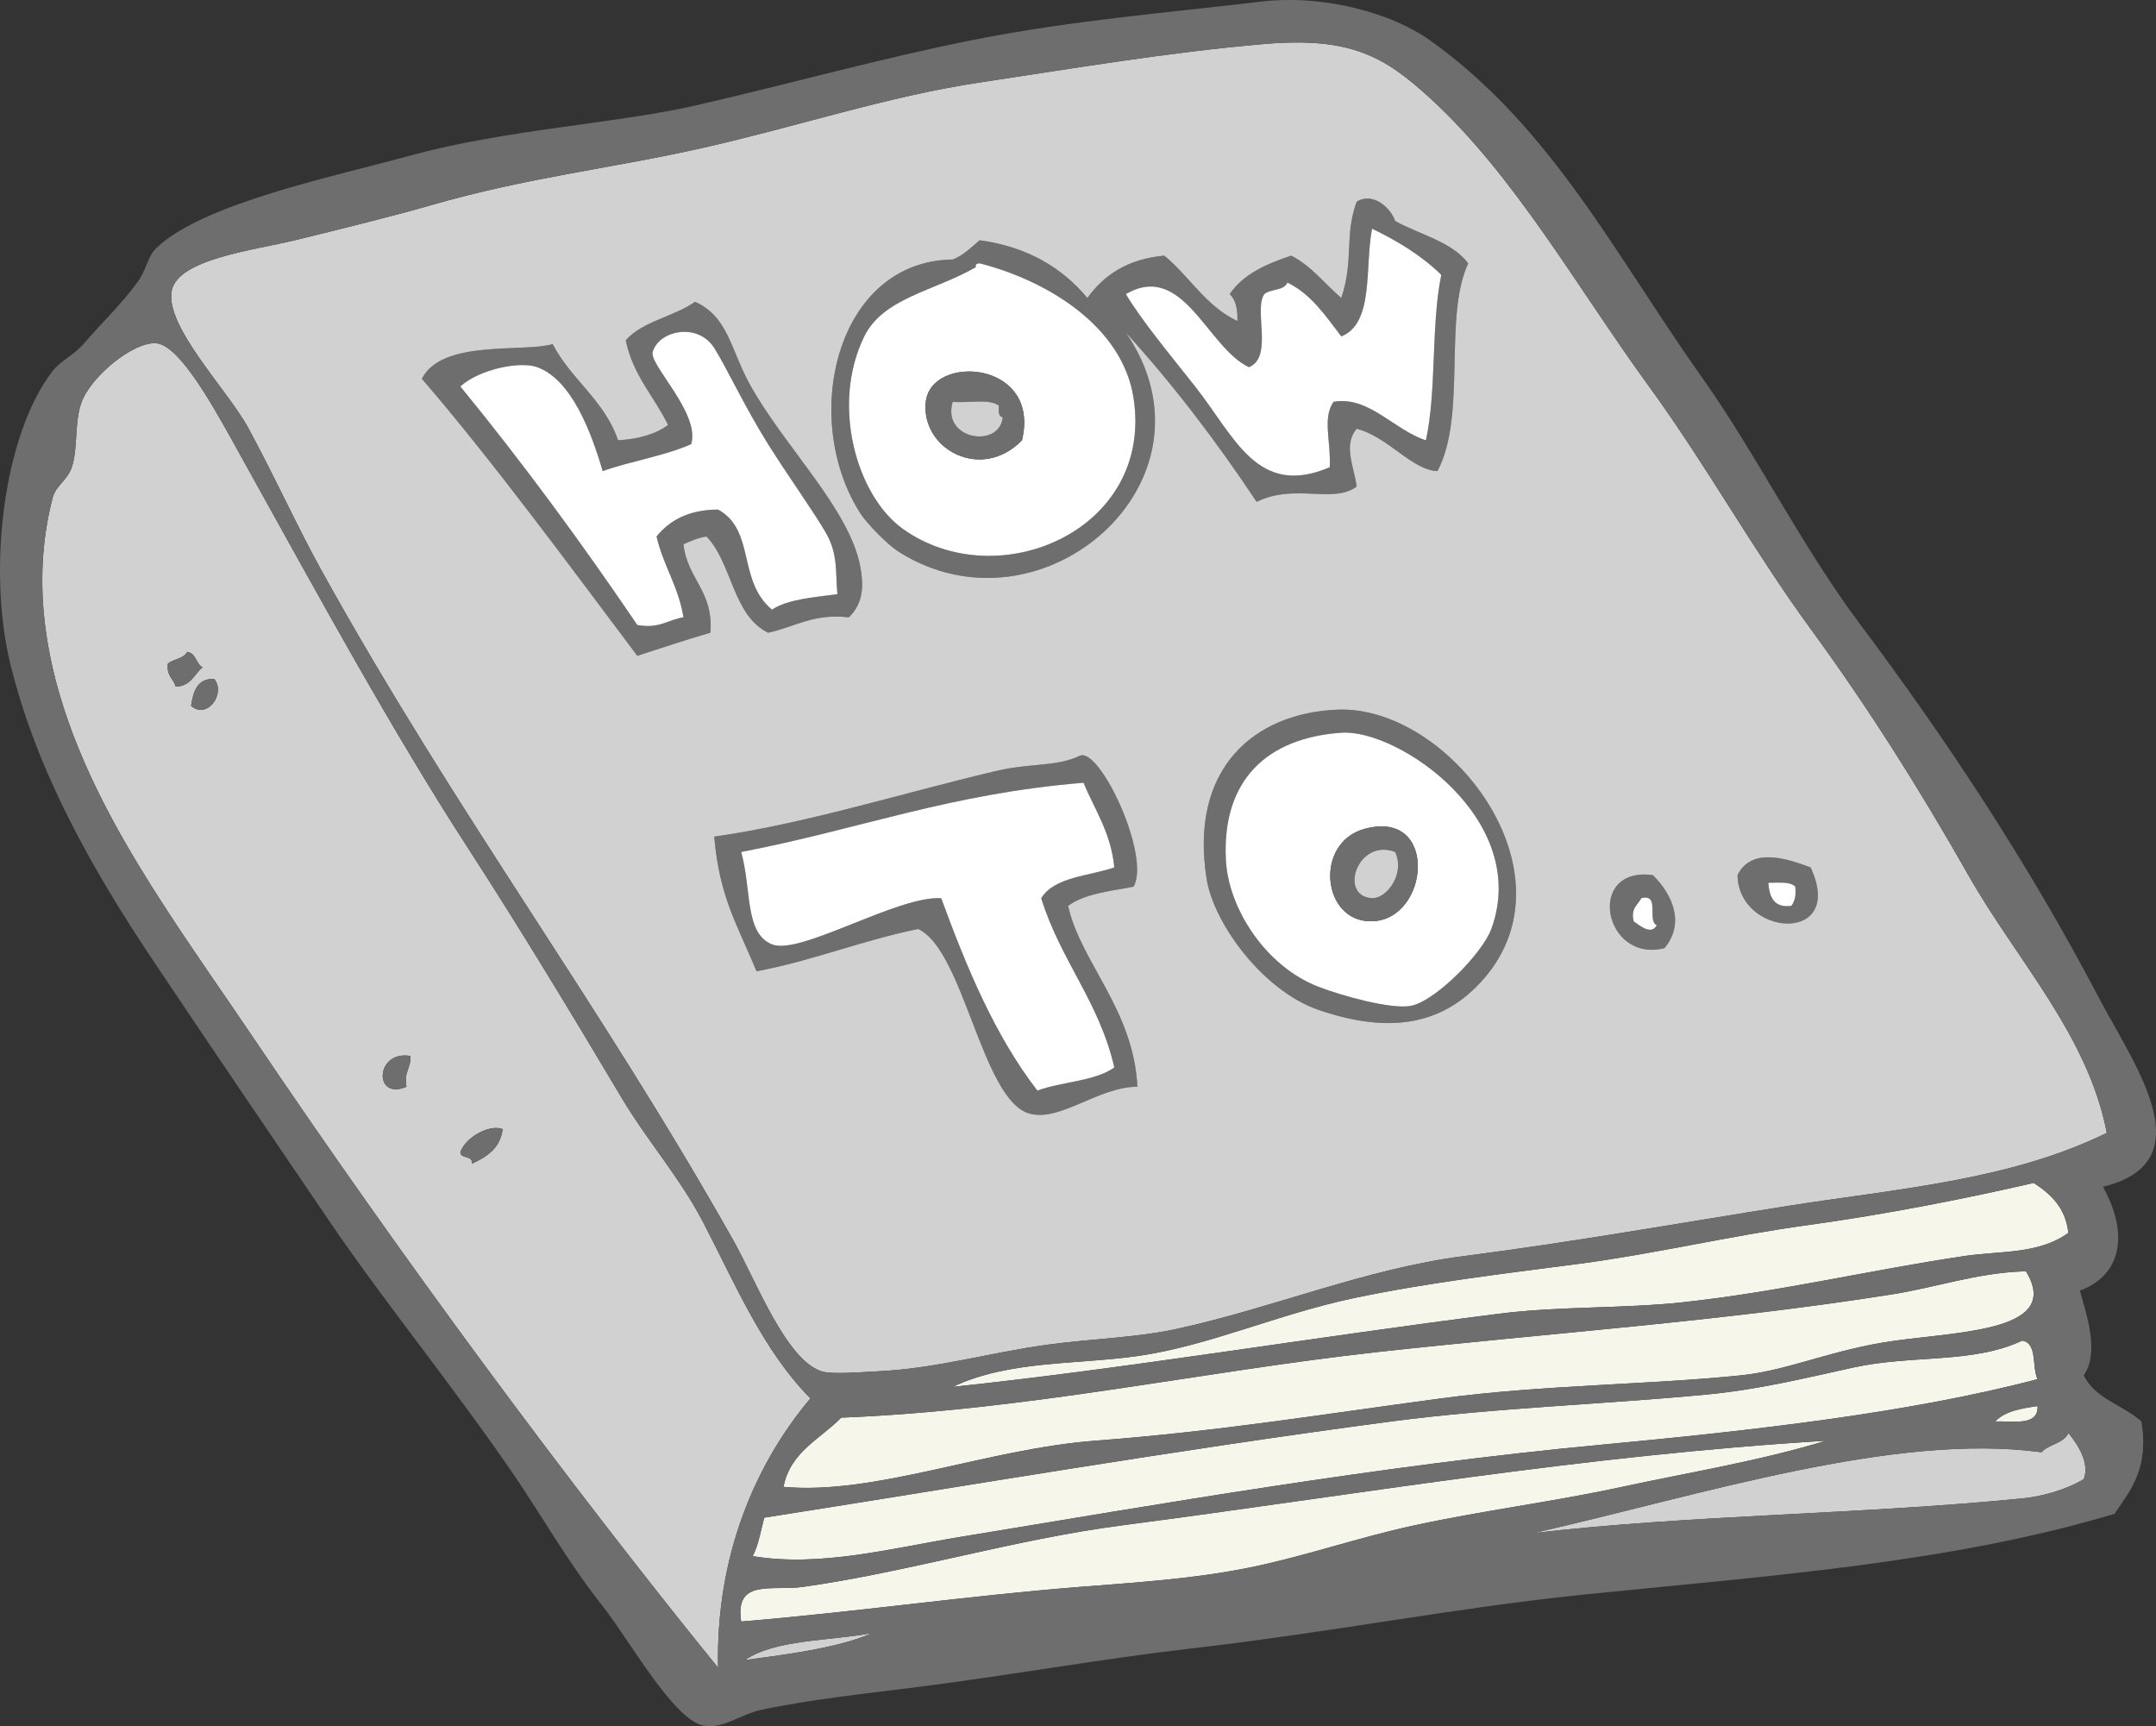
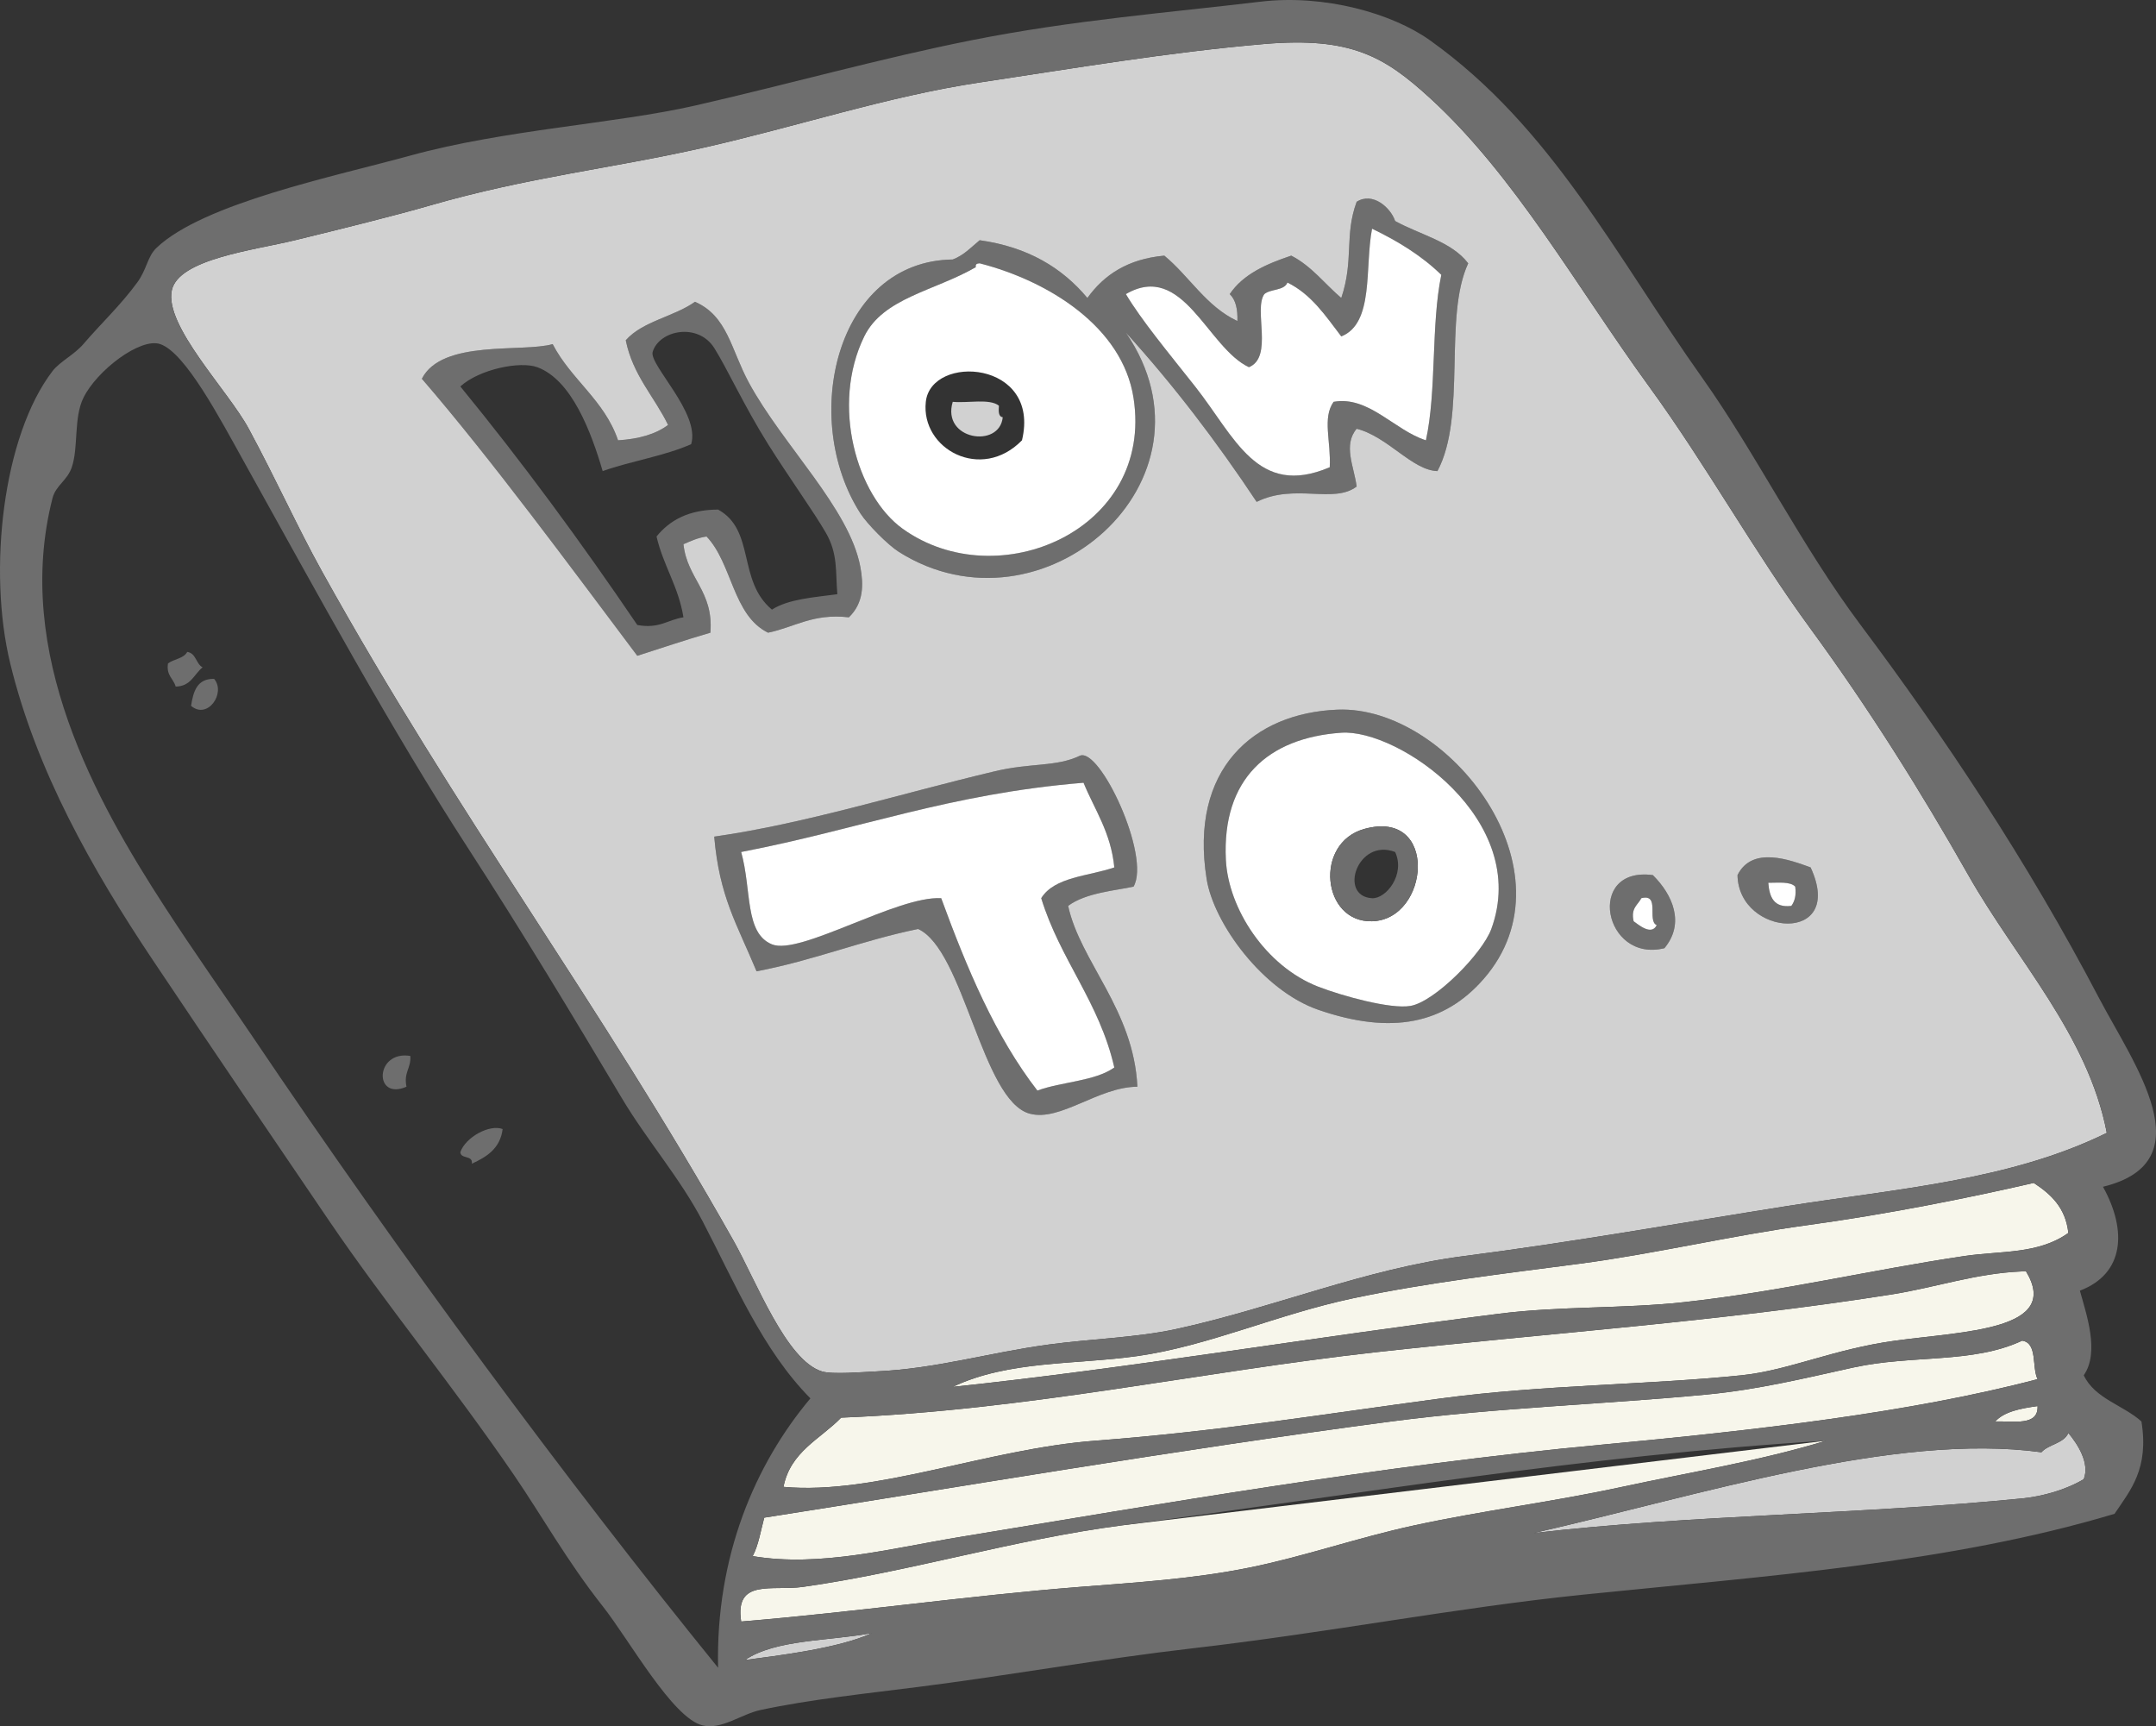
<svg xmlns="http://www.w3.org/2000/svg" fill="#6e6e6e" height="2561.6" preserveAspectRatio="xMidYMid meet" version="1" viewBox="0.0 0.0 3200.0 2561.6" width="3200" zoomAndPan="magnify">
  <rect x="0.0" y="0.0" width="3200.0" height="2561.6" fill="#333333" stroke="none" />
  <defs>
    <clipPath id="a">
      <path d="M 0 0 L 3200 0 L 3200 2561.629 L 0 2561.629 Z M 0 0" />
    </clipPath>
  </defs>
  <g>
    <g id="change1_2">
      <path d="M 1671.039 493.5 C 1821.957 713.645 1546.289 952.711 1334.168 818.988 C 1317.941 808.777 1287.371 777.914 1277.059 761.891 C 1187.129 621.883 1240.184 387.375 1414.078 385.043 C 1430.66 378.77 1441.516 366.781 1454.062 356.469 C 1525.848 366.5 1576.66 397.547 1613.938 442.156 C 1638.625 407.812 1674.043 384.258 1728.125 379.328 C 1765.652 410.328 1789.977 454.508 1836.609 476.398 C 1837.184 458.699 1834.055 444.711 1825.195 436.426 C 1845.078 406.836 1879.477 391.719 1916.543 379.328 C 1946.719 394.809 1966.07 421.156 1990.785 442.156 C 2009.703 386.188 1995.156 349.301 2013.613 299.41 C 2037.324 284.309 2063.938 307.863 2070.715 327.941 C 2107.402 348.324 2154.543 358.273 2179.188 390.742 C 2141.969 470.547 2177.301 617.047 2133.516 699.059 C 2095.875 697.859 2059.746 647.801 2013.613 636.246 C 1993.188 660.543 2009.562 691.766 2013.613 721.93 C 1979.664 748.086 1921.332 716.719 1865.184 744.746 C 1805.918 655.527 1741.762 571.238 1671.039 493.5 M 1990.785 499.23 C 1967.691 469.066 1946.578 436.82 1910.867 419.297 C 1906.008 431.594 1885.805 428.492 1876.582 436.426 C 1860.293 459.062 1890.289 529.883 1853.738 544.887 C 1791.891 515.98 1756.121 386.957 1671.039 436.426 C 1694.215 475.199 1732.691 521.473 1773.797 573.473 C 1832.742 647.996 1865.922 739.438 1973.641 693.348 C 1975.68 654.59 1962.352 620.43 1979.371 596.273 C 2031.316 586.898 2069.723 638.605 2116.402 653.375 C 2132.453 580.012 2123.848 481.918 2139.23 407.871 C 2110.352 379.648 2074.988 357.922 2036.457 339.367 C 2025.379 396.75 2039.797 479.738 1990.785 499.23 M 1282.777 499.23 C 1232.777 601.066 1271.621 735.777 1339.879 784.703 C 1480.734 885.758 1712.922 786.828 1682.438 590.574 C 1666.051 484.938 1556.082 416.922 1454.062 390.742 C 1450.586 391.035 1447.301 391.578 1448.348 396.441 C 1387.16 431.844 1310.957 441.82 1282.777 499.23" fill="inherit" fill-rule="evenodd" />
    </g>
    <g id="change2_1">
      <path d="M 2036.449 339.371 C 2074.977 357.926 2110.344 379.656 2139.219 407.863 C 2123.84 481.922 2132.441 580.016 2116.395 653.391 C 2069.715 638.609 2031.309 586.898 1979.352 596.277 C 1962.336 620.438 1975.672 654.602 1973.641 693.352 C 1865.906 739.445 1832.738 647.992 1773.801 573.469 C 1732.695 521.473 1694.223 475.199 1671.043 436.426 C 1756.117 386.949 1791.891 515.992 1853.734 544.895 C 1890.285 529.883 1860.293 459.07 1876.582 436.426 C 1885.801 428.504 1906.004 431.602 1910.859 419.301 C 1946.578 436.82 1967.684 469.066 1990.777 499.223 C 2039.805 479.738 2025.367 396.766 2036.449 339.371" fill="#ffffff" fill-rule="evenodd" />
    </g>
    <g id="change2_2">
      <path d="M 1448.352 396.449 C 1447.312 391.586 1450.574 391.039 1454.066 390.746 C 1556.082 416.918 1666.055 484.949 1682.434 590.562 C 1712.918 786.82 1480.742 885.762 1339.875 784.703 C 1271.621 735.77 1232.773 601.055 1282.777 499.227 C 1310.953 441.824 1387.152 431.848 1448.352 396.449 M 1374.117 596.273 C 1366.473 666.316 1456.383 715.422 1516.859 653.383 C 1545.281 534.77 1381.922 524.73 1374.117 596.273" fill="#ffffff" fill-rule="evenodd" />
    </g>
    <g id="change1_3">
      <path d="M 1031.531 447.828 C 1079.922 468.969 1084.781 518.492 1111.477 567.758 C 1161.953 660.871 1261.203 754.734 1277.055 841.801 C 1281.688 867.18 1282.219 894.633 1259.922 916.055 C 1206.281 909.973 1179.469 930.734 1140.023 938.867 C 1087.516 913.359 1086.875 835.953 1048.68 796.125 C 1035.312 798.047 1025.062 803.012 1014.414 807.566 C 1019.922 859.141 1059.32 876.852 1054.383 938.867 C 1017.523 949.617 981.898 961.602 945.898 973.129 C 849.242 844.59 729.594 681.773 626.164 562.039 C 655.938 503.293 775.797 523.461 820.281 510.648 C 847.562 563.285 897.086 593.723 917.344 653.387 C 947.797 651.48 973.094 644.477 991.562 630.574 C 971.07 588.25 939.367 557.152 928.766 504.93 C 953.672 476.527 1000.469 470.031 1031.531 447.828 M 1225.656 790.422 C 1207.367 758.777 1170.734 708.035 1140.023 659.105 C 1105.172 603.629 1078.453 545.352 1060.078 516.367 C 1036.078 478.449 978.734 489.641 968.734 522.07 C 962.844 541.082 1039.797 613.238 1025.844 659.105 C 986.312 676.715 936.625 684.109 894.5 699.062 C 877.375 640.719 848.406 563.66 797.438 544.895 C 772.148 535.609 711.688 547.684 683.242 573.465 C 775.773 686.48 862.812 804.957 945.898 927.441 C 978.625 933.523 991.242 919.504 1014.414 916.055 C 1007 870.148 984.469 839.441 974.438 796.125 C 994.047 771.969 1022.188 756.355 1065.797 756.172 C 1121.469 786.738 1094.141 861.656 1145.742 904.633 C 1170.039 888.965 1207.562 886.5 1242.812 881.77 C 1239.906 847.531 1243.883 821.934 1225.656 790.422" fill="inherit" fill-rule="evenodd" />
    </g>
    <g id="change2_3">
-       <path d="M 1242.816 881.762 C 1207.566 886.504 1170.043 888.969 1145.746 904.625 C 1094.145 861.645 1121.473 786.742 1065.801 756.168 C 1022.191 756.363 994.051 771.965 974.441 796.121 C 984.473 839.434 1007.004 870.145 1014.418 916.051 C 991.242 919.504 978.629 933.523 945.902 927.438 C 862.816 804.953 775.773 686.465 683.242 573.461 C 711.688 547.672 772.148 535.605 797.441 544.887 C 848.406 563.66 877.375 640.711 894.504 699.055 C 936.629 684.102 986.316 676.703 1025.848 659.102 C 1039.797 613.234 962.848 541.078 968.738 522.059 C 978.738 489.637 1036.082 478.441 1060.082 516.359 C 1078.457 545.348 1105.176 603.625 1140.027 659.102 C 1170.738 708.027 1207.371 758.766 1225.66 790.422 C 1243.887 821.926 1239.91 847.523 1242.816 881.762" fill="#ffffff" fill-rule="evenodd" />
-     </g>
+       </g>
    <g id="change3_1">
-       <path d="M 1202.832 2075.105 C 1120.934 2172.543 1062.145 2309.066 1065.793 2474.809 C 841.973 2198.934 595.031 1864.895 374.922 1538.371 C 331.922 1474.637 287.188 1411.582 243.609 1344.293 C 143.867 1190.305 18.906 969.309 78 739.031 C 82.82 720.355 99.75 713.238 106.559 693.348 C 116.609 663.996 109.176 620.449 123.703 590.566 C 143.594 549.727 208.387 500.512 237.887 510.641 C 275.328 523.512 326.562 621.195 363.484 687.645 C 472.57 883.855 581.375 1083.859 694.672 1258.609 C 775.969 1384.066 850.945 1508.73 923.055 1629.77 C 960.637 1692.824 1009.082 1747.574 1042.957 1812.488 C 1091.238 1904.996 1131.746 2003.168 1202.832 2075.105 M 249.305 984.547 C 246.586 1002.539 257.422 1006.863 260.719 1018.812 C 283.355 1018.609 288.047 1000.453 300.688 990.262 C 290.621 985.102 291.258 969.281 277.859 967.41 C 272.648 977.438 257.844 977.867 249.305 984.547 M 283.566 1047.379 C 307.867 1068.508 335.727 1028.461 317.812 1007.406 C 292.484 1006.812 286.969 1026.047 283.566 1047.379 M 603.297 1612.637 C 598.934 1591.121 610.273 1585.316 609.016 1566.957 C 556.551 1558.262 554.277 1633.965 603.297 1612.637 M 683.242 1709.715 C 683.883 1720.48 702.105 1713.652 700.375 1726.84 C 722.59 1716.668 742.422 1704.184 746.035 1675.449 C 726.707 1668.02 691.125 1687.293 683.242 1709.715" fill="#d1d1d1" fill-rule="evenodd" />
-     </g>
+       </g>
    <g id="change1_4">
-       <path d="M 1516.852 653.383 C 1456.367 715.426 1366.469 666.328 1374.117 596.285 C 1381.914 524.734 1545.281 534.781 1516.852 653.383 M 1488.309 619.156 C 1481.688 618.18 1482.086 610.133 1482.609 602.012 C 1468.816 591.039 1436.711 598.422 1414.07 596.285 C 1397.062 652.844 1483.75 666.027 1488.309 619.156" fill="inherit" fill-rule="evenodd" />
-     </g>
+       </g>
    <g id="change3_2">
      <path d="M 1414.074 596.289 C 1436.715 598.43 1468.812 591.043 1482.609 602.008 C 1482.09 610.145 1481.676 618.184 1488.301 619.16 C 1483.758 666.031 1397.051 652.844 1414.074 596.289" fill="#d1d1d1" fill-rule="evenodd" />
    </g>
    <g id="change1_5">
      <path d="M 277.859 967.41 C 291.258 969.281 290.625 985.102 300.688 990.262 C 288.047 1000.449 283.359 1018.602 260.719 1018.809 C 257.422 1006.859 246.586 1002.531 249.305 984.539 C 257.844 977.871 272.648 977.441 277.859 967.41" fill="inherit" fill-rule="evenodd" />
    </g>
    <g id="change1_6">
      <path d="M 317.812 1007.41 C 335.727 1028.461 307.867 1068.512 283.57 1047.371 C 286.969 1026.051 292.484 1006.809 317.812 1007.41" fill="inherit" fill-rule="evenodd" />
    </g>
    <g id="change1_7">
      <path d="M 1985.047 1053.09 C 2150.176 1046.41 2341.383 1293.234 2202.02 1452.75 C 2144.188 1518.953 2066.191 1536.344 1956.52 1498.43 C 1874.672 1470.172 1801.457 1370.547 1790.914 1304.297 C 1765.043 1141.391 1860.32 1058.117 1985.047 1053.09 M 1819.453 1275.75 C 1823.047 1348.438 1878.691 1434.016 1956.52 1464.172 C 1991.41 1477.703 2063.863 1497.914 2093.539 1492.711 C 2129.738 1486.395 2200.109 1414.977 2213.438 1378.539 C 2272.648 1216.75 2075.484 1081.434 1990.762 1087.352 C 1882.168 1094.922 1813.578 1155.82 1819.453 1275.75" fill="inherit" fill-rule="evenodd" />
    </g>
    <g id="change2_4">
      <path d="M 1990.781 1087.328 C 2075.484 1081.43 2272.66 1216.742 2213.461 1378.531 C 2200.117 1414.969 2129.746 1486.391 2093.551 1492.703 C 2063.867 1497.906 1991.422 1477.695 1956.523 1464.164 C 1878.695 1434.008 1823.051 1348.43 1819.465 1275.742 C 1813.598 1155.816 1882.18 1094.914 1990.781 1087.328 M 2036.441 1367.102 C 2122.066 1364.82 2135.797 1199.508 2025.039 1230.086 C 1949.984 1250.805 1962.102 1369.102 2036.441 1367.102" fill="#ffffff" fill-rule="evenodd" />
    </g>
    <g id="change1_8">
      <path d="M 1682.438 1315.711 C 1657.934 1321.246 1611.281 1324.586 1585.371 1344.293 C 1603.441 1427.332 1682.625 1498.094 1688.16 1612.637 C 1630.273 1612.73 1573.684 1664.902 1528.293 1652.59 C 1457.375 1633.402 1430.871 1409.664 1362.691 1378.535 C 1279.008 1395.672 1207.676 1425.281 1122.902 1441.359 C 1093.492 1370.59 1067.816 1330.961 1060.078 1241.516 C 1195.148 1222.367 1336.613 1177.664 1476.891 1144.449 C 1530.137 1131.797 1567.625 1138.223 1602.496 1121.578 C 1632.191 1107.461 1708.418 1270.746 1682.438 1315.711 M 1100.066 1264.32 C 1115.953 1321.109 1104.938 1384.57 1145.742 1401.34 C 1187.059 1418.402 1331.625 1329.062 1396.965 1332.867 C 1435.238 1437.312 1477.383 1537.91 1539.703 1618.355 C 1575.906 1605.059 1624.988 1604.645 1653.887 1584.09 C 1631.562 1486.531 1573.59 1424.586 1545.406 1332.867 C 1564.996 1301.078 1615.672 1300.336 1653.887 1287.191 C 1648.812 1235.195 1624.832 1202.012 1608.211 1161.543 C 1408.648 1177.906 1275.602 1230.625 1100.066 1264.32" fill="inherit" fill-rule="evenodd" />
    </g>
    <g id="change2_5">
      <path d="M 1608.215 1161.543 C 1624.836 1202.008 1648.824 1235.195 1653.895 1287.188 C 1615.672 1300.336 1565 1301.066 1545.41 1332.867 C 1573.594 1424.582 1631.574 1486.527 1653.895 1584.086 C 1625 1604.641 1575.91 1605.055 1539.707 1618.352 C 1477.395 1537.91 1435.246 1437.305 1396.965 1332.867 C 1331.629 1329.051 1187.062 1418.391 1145.742 1401.348 C 1104.945 1384.562 1115.953 1321.105 1100.062 1264.316 C 1275.609 1230.621 1408.652 1177.906 1608.215 1161.543" fill="#ffffff" fill-rule="evenodd" />
    </g>
    <g id="change1_9">
      <path d="M 2025.016 1230.09 C 2135.789 1199.52 2122.059 1364.828 2036.441 1367.109 C 1962.082 1369.109 1949.977 1250.805 2025.016 1230.09 M 2036.441 1332.875 C 2057.156 1334.023 2086.195 1297.688 2070.707 1264.328 C 2015.059 1242.918 1985.93 1330.086 2036.441 1332.875" fill="inherit" fill-rule="evenodd" />
    </g>
    <g id="change3_3">
-       <path d="M 2070.719 1264.316 C 2086.203 1297.68 2057.176 1334.016 2036.441 1332.867 C 1985.938 1330.078 2015.07 1242.906 2070.719 1264.316" fill="#d1d1d1" fill-rule="evenodd" />
-     </g>
+       </g>
    <g id="change1_10">
      <path d="M 2687.359 1287.191 C 2740.453 1401.762 2580.465 1390.938 2578.867 1298.605 C 2600.555 1254.949 2656.559 1275.949 2687.359 1287.191 M 2658.812 1344.293 C 2663.586 1337.645 2666.328 1328.965 2664.527 1315.707 C 2657.148 1307.859 2639.711 1310.043 2624.566 1310.004 C 2626.211 1331.145 2632.719 1347.504 2658.812 1344.293" fill="inherit" fill-rule="evenodd" />
    </g>
    <g id="change1_11">
      <path d="M 2453.234 1298.609 C 2482.574 1327.652 2501.234 1370.129 2470.375 1407.066 C 2379.887 1429.461 2353.078 1285.191 2453.234 1298.609 M 2424.711 1367.109 C 2430.785 1371.191 2451.012 1389.422 2458.961 1372.836 C 2444.168 1366.637 2464.469 1325.484 2436.125 1332.871 C 2431.047 1342.988 2420.184 1347.363 2424.711 1367.109" fill="inherit" fill-rule="evenodd" />
    </g>
    <g id="change2_6">
      <path d="M 2624.559 1310.008 C 2639.707 1310.047 2657.145 1307.863 2664.523 1315.707 C 2666.32 1328.965 2663.59 1337.645 2658.797 1344.297 C 2632.707 1347.508 2626.211 1331.148 2624.559 1310.008" fill="#ffffff" fill-rule="evenodd" />
    </g>
    <g id="change2_7">
      <path d="M 2436.129 1332.875 C 2464.461 1325.48 2444.172 1366.637 2458.957 1372.832 C 2451.008 1389.418 2430.793 1371.195 2424.699 1367.105 C 2420.176 1347.367 2431.047 1342.988 2436.129 1332.875" fill="#ffffff" fill-rule="evenodd" />
    </g>
    <g id="change1_12">
      <path d="M 609.016 1566.957 C 610.273 1585.316 598.938 1591.121 603.297 1612.637 C 554.281 1633.965 556.555 1558.262 609.016 1566.957" fill="inherit" fill-rule="evenodd" />
    </g>
    <g id="change1_13">
      <path d="M 746.039 1675.449 C 742.422 1704.184 722.594 1716.668 700.371 1726.84 C 702.105 1713.652 683.883 1720.48 683.242 1709.715 C 691.121 1687.293 726.711 1668.02 746.039 1675.449" fill="inherit" fill-rule="evenodd" />
    </g>
    <g id="change4_1">
      <path d="M 3069.91 1829.59 C 3025.426 1861.496 2969.902 1855.879 2915.734 1863.871 C 2779.512 1883.949 2640.762 1917.027 2498.926 1932.363 C 2407.395 1942.262 2315.918 1937.98 2224.855 1949.512 C 1945.117 1984.824 1668.012 2031.371 1414.074 2058.012 C 1497.09 2018.645 1595.543 2025.348 1688.152 2012.324 C 1792.855 1997.559 1895.039 1950.621 2007.91 1926.652 C 2116.523 1903.59 2232.219 1890.035 2344.77 1875.262 C 2455.816 1860.668 2569.758 1833.488 2681.633 1818.191 C 2799.586 1802.082 2920.18 1778.09 3018.512 1755.371 C 3043.805 1771.965 3065.805 1791.801 3069.91 1829.59" fill="#f7f6eb" fill-rule="evenodd" />
    </g>
    <g id="change4_2">
      <path d="M 3007.121 1886.684 C 3059.965 1973.902 2915.023 1975.527 2812.973 1989.465 C 2720.461 2002.105 2654.941 2033.621 2584.582 2040.855 C 2448.066 2054.941 2290.434 2054.941 2139.219 2075.105 C 1958.527 2099.215 1810.391 2123.848 1625.355 2137.934 C 1464.445 2150.191 1298.84 2218.918 1162.855 2206.418 C 1173.152 2153.918 1217.613 2135.559 1248.48 2103.684 C 1524.746 2092.809 1782.141 2035.434 2042.16 2006.605 C 2296.457 1978.402 2552.105 1961.262 2807.266 1920.934 C 2872.707 1910.613 2932.555 1889.418 3001.395 1886.684 L 3007.121 1886.684" fill="#f7f6eb" fill-rule="evenodd" />
    </g>
    <g id="change4_3">
      <path d="M 3001.391 1989.465 C 3024.531 1992.953 3015.438 2028.73 3024.234 2046.574 C 2835.359 2096.379 2603.117 2122.684 2379.023 2143.652 C 2048.59 2174.504 1719.195 2232.387 1425.512 2280.668 C 1322.957 2297.535 1216.941 2325.98 1117.176 2309.199 C 1125.738 2293.027 1129.074 2271.652 1134.309 2252.09 C 1410.215 2209.012 1742.465 2151.871 2064.992 2109.355 C 2221.23 2088.809 2381.066 2083.98 2533.184 2069.402 C 2609.129 2062.145 2676.395 2045.699 2750.152 2029.426 C 2838.477 2009.965 2927.336 2024.09 3001.391 1989.465" fill="#f7f6eb" fill-rule="evenodd" />
    </g>
    <g id="change4_4">
      <path d="M 3024.219 2086.535 C 3025.559 2116.418 2989.195 2108.613 2961.406 2109.355 C 2975.051 2094.48 2999.199 2090.059 3024.219 2086.535" fill="#f7f6eb" fill-rule="evenodd" />
    </g>
    <g id="change3_4">
      <path d="M 3092.754 2195.027 C 3066.148 2210.879 3031.629 2220.543 3001.391 2223.559 C 2764.523 2247.262 2507.273 2247.965 2276.246 2274.957 C 2521.488 2219.434 2812.383 2125.152 3029.914 2155.066 C 3040.742 2143.035 3062.801 2142.246 3069.918 2126.496 C 3084.227 2143.512 3101.906 2171.566 3092.754 2195.027" fill="#d1d1d1" fill-rule="evenodd" />
    </g>
    <g id="change4_5">
-       <path d="M 2710.199 2137.934 C 2610.539 2168.23 2508.5 2184.633 2407.59 2206.414 C 2304.602 2228.73 2201.633 2241.41 2099.273 2263.527 C 2014.809 2281.785 1934.551 2310.09 1853.746 2326.34 C 1770.941 2343.043 1685.91 2348.316 1602.504 2354.887 C 1435.594 2368.074 1271.363 2392.086 1100.062 2406.262 C 1090.121 2341.949 1146.109 2361.246 1191.426 2354.887 C 1348.926 2332.762 1503.934 2284.621 1665.328 2263.527 C 2021.477 2217.012 2344.707 2160.371 2710.199 2137.934" fill="#f7f6eb" fill-rule="evenodd" />
+       <path d="M 2710.199 2137.934 C 2610.539 2168.23 2508.5 2184.633 2407.59 2206.414 C 2304.602 2228.73 2201.633 2241.41 2099.273 2263.527 C 2014.809 2281.785 1934.551 2310.09 1853.746 2326.34 C 1770.941 2343.043 1685.91 2348.316 1602.504 2354.887 C 1435.594 2368.074 1271.363 2392.086 1100.062 2406.262 C 1090.121 2341.949 1146.109 2361.246 1191.426 2354.887 C 1348.926 2332.762 1503.934 2284.621 1665.328 2263.527 " fill="#f7f6eb" fill-rule="evenodd" />
    </g>
    <g id="change3_5">
      <path d="M 1294.199 2423.402 C 1244.73 2446.324 1152.738 2457.012 1105.762 2463.371 C 1151.09 2432.559 1230.012 2435.355 1294.199 2423.402" fill="#d1d1d1" fill-rule="evenodd" />
    </g>
    <g id="change3_6">
      <path d="M 3126.977 1681.113 C 2983.152 1751.902 2814.125 1764.211 2653.094 1789.621 C 2493.141 1814.902 2334.797 1843.145 2173.461 1863.871 C 2026.301 1882.746 1890.141 1940.902 1745.227 1972.324 C 1686.57 1985.043 1618.152 1986.855 1556.816 1995.191 C 1465.379 2007.59 1390.215 2031.105 1299.895 2035.137 C 1281.215 2035.98 1235.48 2039.922 1219.949 2035.137 C 1166.73 2018.832 1122.277 1900.668 1088.637 1841.008 C 887.762 1484.715 679.363 1211 477.699 847.539 C 441.48 782.281 410.418 712.727 369.199 636.258 C 338.449 579.203 243.57 483.477 255.012 430.738 C 265.121 384.18 377.406 371.211 437.746 356.48 C 506.152 339.809 587.199 319.684 637.559 305.086 C 783.949 262.766 905.973 250.355 1042.957 219.449 C 1182.559 187.988 1316.73 143.02 1454.059 122.398 C 1592.965 101.523 1735.008 77.41 1876.57 65.285 C 2005.215 54.312 2055.23 84.184 2122.086 145.246 C 2248.543 260.715 2340.664 426.617 2447.539 573.469 C 2533.539 691.68 2602.336 816.992 2687.359 933.172 C 2774.262 1051.984 2850.594 1173.672 2921.438 1298.609 C 2993.016 1424.734 3099.082 1535.93 3126.977 1681.113 M 1865.168 744.75 C 1921.324 716.734 1979.645 748.102 2013.602 721.938 C 2009.551 691.781 1993.168 660.547 2013.602 636.258 C 2059.738 647.812 2095.859 697.867 2133.5 699.07 C 2177.297 617.055 2141.961 470.566 2179.176 390.762 C 2154.523 358.281 2107.391 348.344 2070.711 327.953 C 2063.918 307.887 2037.312 284.328 2013.602 299.426 C 1995.145 349.324 2009.707 386.195 1990.77 442.172 C 1966.062 421.168 1946.707 394.809 1916.527 379.348 C 1879.469 391.738 1845.07 406.836 1825.188 436.438 C 1834.039 444.727 1837.172 458.711 1836.602 476.398 C 1789.965 454.527 1765.633 410.328 1728.113 379.348 C 1674.027 384.258 1638.621 407.816 1613.934 442.172 C 1576.656 397.551 1525.84 366.512 1454.059 356.48 C 1441.512 366.801 1430.66 378.789 1414.07 385.062 C 1240.176 387.383 1187.121 621.887 1277.051 761.898 C 1287.363 777.922 1317.934 808.781 1334.16 819 C 1546.277 952.719 1821.945 713.656 1671.031 493.508 C 1741.754 571.242 1805.902 655.539 1865.168 744.75 M 928.762 504.941 C 939.363 557.16 971.066 588.258 991.559 630.578 C 973.09 644.484 947.793 651.484 917.34 653.391 C 897.082 593.727 847.559 563.301 820.277 510.641 C 775.793 523.477 655.934 503.312 626.16 562.055 C 729.59 681.781 849.238 844.602 945.895 973.129 C 981.895 961.602 1017.52 949.617 1054.379 938.875 C 1059.316 876.859 1019.918 859.148 1014.41 807.578 C 1025.059 803.023 1035.309 798.047 1048.676 796.133 C 1086.871 835.953 1087.512 913.367 1140.02 938.875 C 1179.465 930.742 1206.277 909.977 1259.918 916.062 C 1282.215 894.641 1281.684 867.188 1277.051 841.812 C 1261.199 754.742 1161.949 660.883 1111.473 567.77 C 1084.777 518.508 1079.918 468.973 1031.527 447.832 C 1000.465 470.027 953.668 476.531 928.762 504.941 M 1790.906 1304.297 C 1801.461 1370.547 1874.668 1470.168 1956.508 1498.426 C 2066.184 1536.34 2144.203 1518.949 2202.023 1452.75 C 2341.375 1293.234 2150.188 1046.406 1985.055 1053.094 C 1860.32 1058.125 1765.043 1141.387 1790.906 1304.297 M 1602.496 1121.586 C 1567.621 1138.227 1530.133 1131.801 1476.887 1144.453 C 1336.605 1177.664 1195.152 1222.367 1060.074 1241.516 C 1067.809 1330.961 1093.496 1370.59 1122.902 1441.355 C 1207.668 1425.281 1279.004 1395.672 1362.691 1378.539 C 1430.871 1409.672 1457.379 1633.402 1528.293 1652.59 C 1573.684 1664.902 1630.27 1612.73 1688.152 1612.641 C 1682.617 1498.09 1603.434 1427.332 1585.367 1344.297 C 1611.277 1324.59 1657.934 1321.25 1682.434 1315.707 C 1708.418 1270.75 1632.18 1107.469 1602.496 1121.586 M 2578.871 1298.609 C 2580.465 1390.945 2740.438 1401.766 2687.359 1287.195 C 2656.547 1275.953 2600.551 1254.953 2578.871 1298.609 M 2470.387 1407.066 C 2501.234 1370.129 2482.57 1327.656 2453.238 1298.609 C 2353.078 1285.191 2379.898 1429.461 2470.387 1407.066" fill="#d1d1d1" fill-rule="evenodd" />
    </g>
    <g clip-path="url(#a)" id="change1_1">
      <path d="M 3121.297 1761.09 C 3157.418 1826.098 3153.039 1890.262 3087.039 1915.262 C 3096.656 1950.434 3116.645 2006.527 3092.75 2040.855 C 3109.281 2075.715 3151.371 2085.012 3178.387 2109.355 C 3189.77 2179.746 3162.188 2211.168 3138.434 2246.426 C 2892.289 2320.168 2620.27 2338.715 2350.488 2366.301 C 2159.059 2385.926 1974.734 2422.434 1768.094 2446.23 C 1634.727 2461.605 1500.688 2485.816 1362.695 2503.34 C 1286.434 2513.043 1202.484 2521.777 1128.594 2537.574 C 1100.199 2543.715 1070.969 2567.141 1042.957 2560.434 C 998.09 2549.715 933.898 2433.309 894.5 2383.449 C 841.617 2316.457 804.75 2250.137 763.188 2189.324 C 672.578 2056.754 572.113 1934.543 489.109 1812.488 C 406.953 1691.621 314.938 1556.496 226.469 1424.215 C 136.219 1289.23 53.766 1143.199 15.203 984.543 C -18.414 846.324 4.25 646.832 78 550.598 C 88.547 536.855 110.25 526.312 123.703 510.645 C 150.43 479.512 178.816 453.145 203.625 419.301 C 218.148 399.492 218.703 380.781 232.18 367.902 C 301.766 301.41 498.734 261.281 609.016 230.871 C 748.742 192.375 913.504 183.578 1031.527 156.684 C 1170.59 124.938 1307.402 86.461 1442.637 59.602 C 1591.812 29.918 1735.672 18.672 1870.84 2.492 C 1965.566 -8.832 2066.336 19.867 2122.09 59.602 C 2303.605 188.82 2398.508 380.527 2527.488 562.043 C 2605.684 672.121 2673.473 809.887 2761.602 927.449 C 2884.75 1091.793 3008.727 1277.418 3115.582 1481.312 C 3166.312 1578.059 3274.012 1724.012 3121.297 1761.09 M 2921.441 1298.605 C 2850.59 1173.668 2774.281 1051.977 2687.352 933.168 C 2602.348 816.988 2533.535 691.676 2447.547 573.469 C 2340.672 426.602 2248.559 260.711 2122.09 145.238 C 2055.242 84.184 2005.223 54.32 1876.574 65.277 C 1735.016 77.41 1592.969 101.516 1454.059 122.387 C 1316.734 143.02 1182.562 187.996 1042.957 219.445 C 905.977 250.348 783.949 262.754 637.562 305.082 C 587.203 319.668 506.152 339.789 437.75 356.477 C 377.402 371.199 265.121 384.156 255.016 430.727 C 243.57 483.457 338.453 579.18 369.203 636.246 C 410.422 712.723 441.484 782.277 477.699 847.535 C 679.367 1210.996 887.766 1484.715 1088.641 1841.004 C 1122.277 1900.668 1166.734 2018.832 1219.953 2035.137 C 1235.484 2039.918 1281.219 2035.977 1299.898 2035.137 C 1390.219 2031.102 1465.383 2007.59 1556.82 1995.191 C 1618.152 1986.852 1686.578 1985.043 1745.234 1972.324 C 1890.148 1940.902 2026.305 1882.746 2173.469 1863.871 C 2334.801 1843.145 2493.133 1814.902 2653.094 1789.621 C 2814.133 1764.207 2983.145 1751.902 3126.988 1681.113 C 3099.09 1535.926 2993.02 1424.73 2921.441 1298.605 M 1042.957 1812.488 C 1009.082 1747.574 960.641 1692.824 923.051 1629.77 C 850.941 1508.727 775.965 1384.066 694.672 1258.605 C 581.375 1083.863 472.57 883.855 363.484 687.645 C 326.562 621.188 275.324 523.504 237.891 510.645 C 208.391 500.516 143.594 549.715 123.703 590.566 C 109.18 620.441 116.609 663.996 106.562 693.348 C 99.75 713.238 82.816 720.355 78 739.027 C 18.906 969.309 143.867 1190.297 243.609 1344.293 C 287.188 1411.582 331.922 1474.637 374.922 1538.371 C 595.027 1864.895 841.977 2198.934 1065.793 2474.809 C 1062.148 2309.066 1120.938 2172.543 1202.836 2075.105 C 1131.746 2003.168 1091.238 1904.996 1042.957 1812.488 M 3018.523 1755.371 C 2920.188 1778.09 2799.586 1802.082 2681.641 1818.191 C 2569.777 1833.488 2455.812 1860.668 2344.754 1875.262 C 2232.227 1890.035 2116.535 1903.59 2007.91 1926.652 C 1895.047 1950.621 1792.859 1997.559 1688.152 2012.324 C 1595.547 2025.348 1497.09 2018.645 1414.074 2058.012 C 1668.016 2031.371 1945.121 1984.824 2224.863 1949.512 C 2315.918 1937.98 2407.402 1942.262 2498.945 1932.363 C 2640.766 1917.027 2779.504 1883.949 2915.73 1863.871 C 2969.914 1855.879 3025.414 1861.496 3069.918 1829.59 C 3065.816 1791.797 3043.809 1771.965 3018.523 1755.371 M 3001.383 1886.684 C 2932.555 1889.418 2872.695 1910.613 2807.262 1920.934 C 2552.109 1961.262 2296.461 1978.402 2042.148 2006.605 C 1782.141 2035.434 1524.75 2092.809 1248.484 2103.684 C 1217.617 2135.559 1173.152 2153.918 1162.859 2206.418 C 1298.844 2218.918 1464.445 2150.191 1625.359 2137.934 C 1810.391 2123.848 1958.523 2099.215 2139.211 2075.105 C 2290.434 2054.941 2448.078 2054.941 2584.578 2040.855 C 2654.961 2033.621 2720.473 2002.102 2812.977 1989.465 C 2915.023 1975.527 3059.965 1973.902 3007.117 1886.684 Z M 2750.156 2029.426 C 2676.398 2045.699 2609.137 2062.145 2533.184 2069.402 C 2381.074 2083.977 2221.23 2088.809 2065 2109.355 C 1742.465 2151.871 1410.215 2209.012 1134.312 2252.09 C 1129.074 2271.652 1125.742 2293.027 1117.18 2309.199 C 1216.945 2325.977 1322.957 2297.535 1425.512 2280.668 C 1719.199 2232.387 2048.609 2174.504 2379.031 2143.652 C 2603.133 2122.684 2835.355 2096.379 3024.234 2046.574 C 3015.441 2028.727 3024.531 1992.949 3001.383 1989.465 C 2927.332 2024.09 2838.477 2009.965 2750.156 2029.426 M 2961.414 2109.355 C 2989.191 2108.613 3025.57 2116.418 3024.234 2086.535 C 2999.203 2090.059 2975.059 2094.48 2961.414 2109.355 M 3069.918 2126.496 C 3062.793 2142.246 3040.746 2143.035 3029.93 2155.066 C 2812.387 2125.152 2521.48 2219.434 2276.242 2274.957 C 2507.289 2247.965 2764.523 2247.262 3001.383 2223.559 C 3031.617 2220.543 3066.148 2210.879 3092.75 2195.027 C 3101.898 2171.566 3084.211 2143.512 3069.918 2126.496 M 1665.32 2263.527 C 1503.926 2284.621 1348.918 2332.762 1191.422 2354.887 C 1146.109 2361.246 1090.113 2341.949 1100.062 2406.262 C 1271.359 2392.09 1435.594 2368.074 1602.5 2354.887 C 1685.914 2348.316 1770.934 2343.043 1853.734 2326.34 C 1934.547 2310.09 2014.801 2281.785 2099.258 2263.527 C 2201.641 2241.41 2304.59 2228.727 2407.598 2206.418 C 2508.504 2184.637 2610.531 2168.227 2710.203 2137.934 C 2344.695 2160.371 2021.457 2217.012 1665.32 2263.527 M 1105.758 2463.371 C 1152.738 2457.012 1244.734 2446.324 1294.203 2423.402 C 1230.004 2435.355 1151.094 2432.559 1105.758 2463.371" fill="inherit" fill-rule="evenodd" />
    </g>
  </g>
</svg>